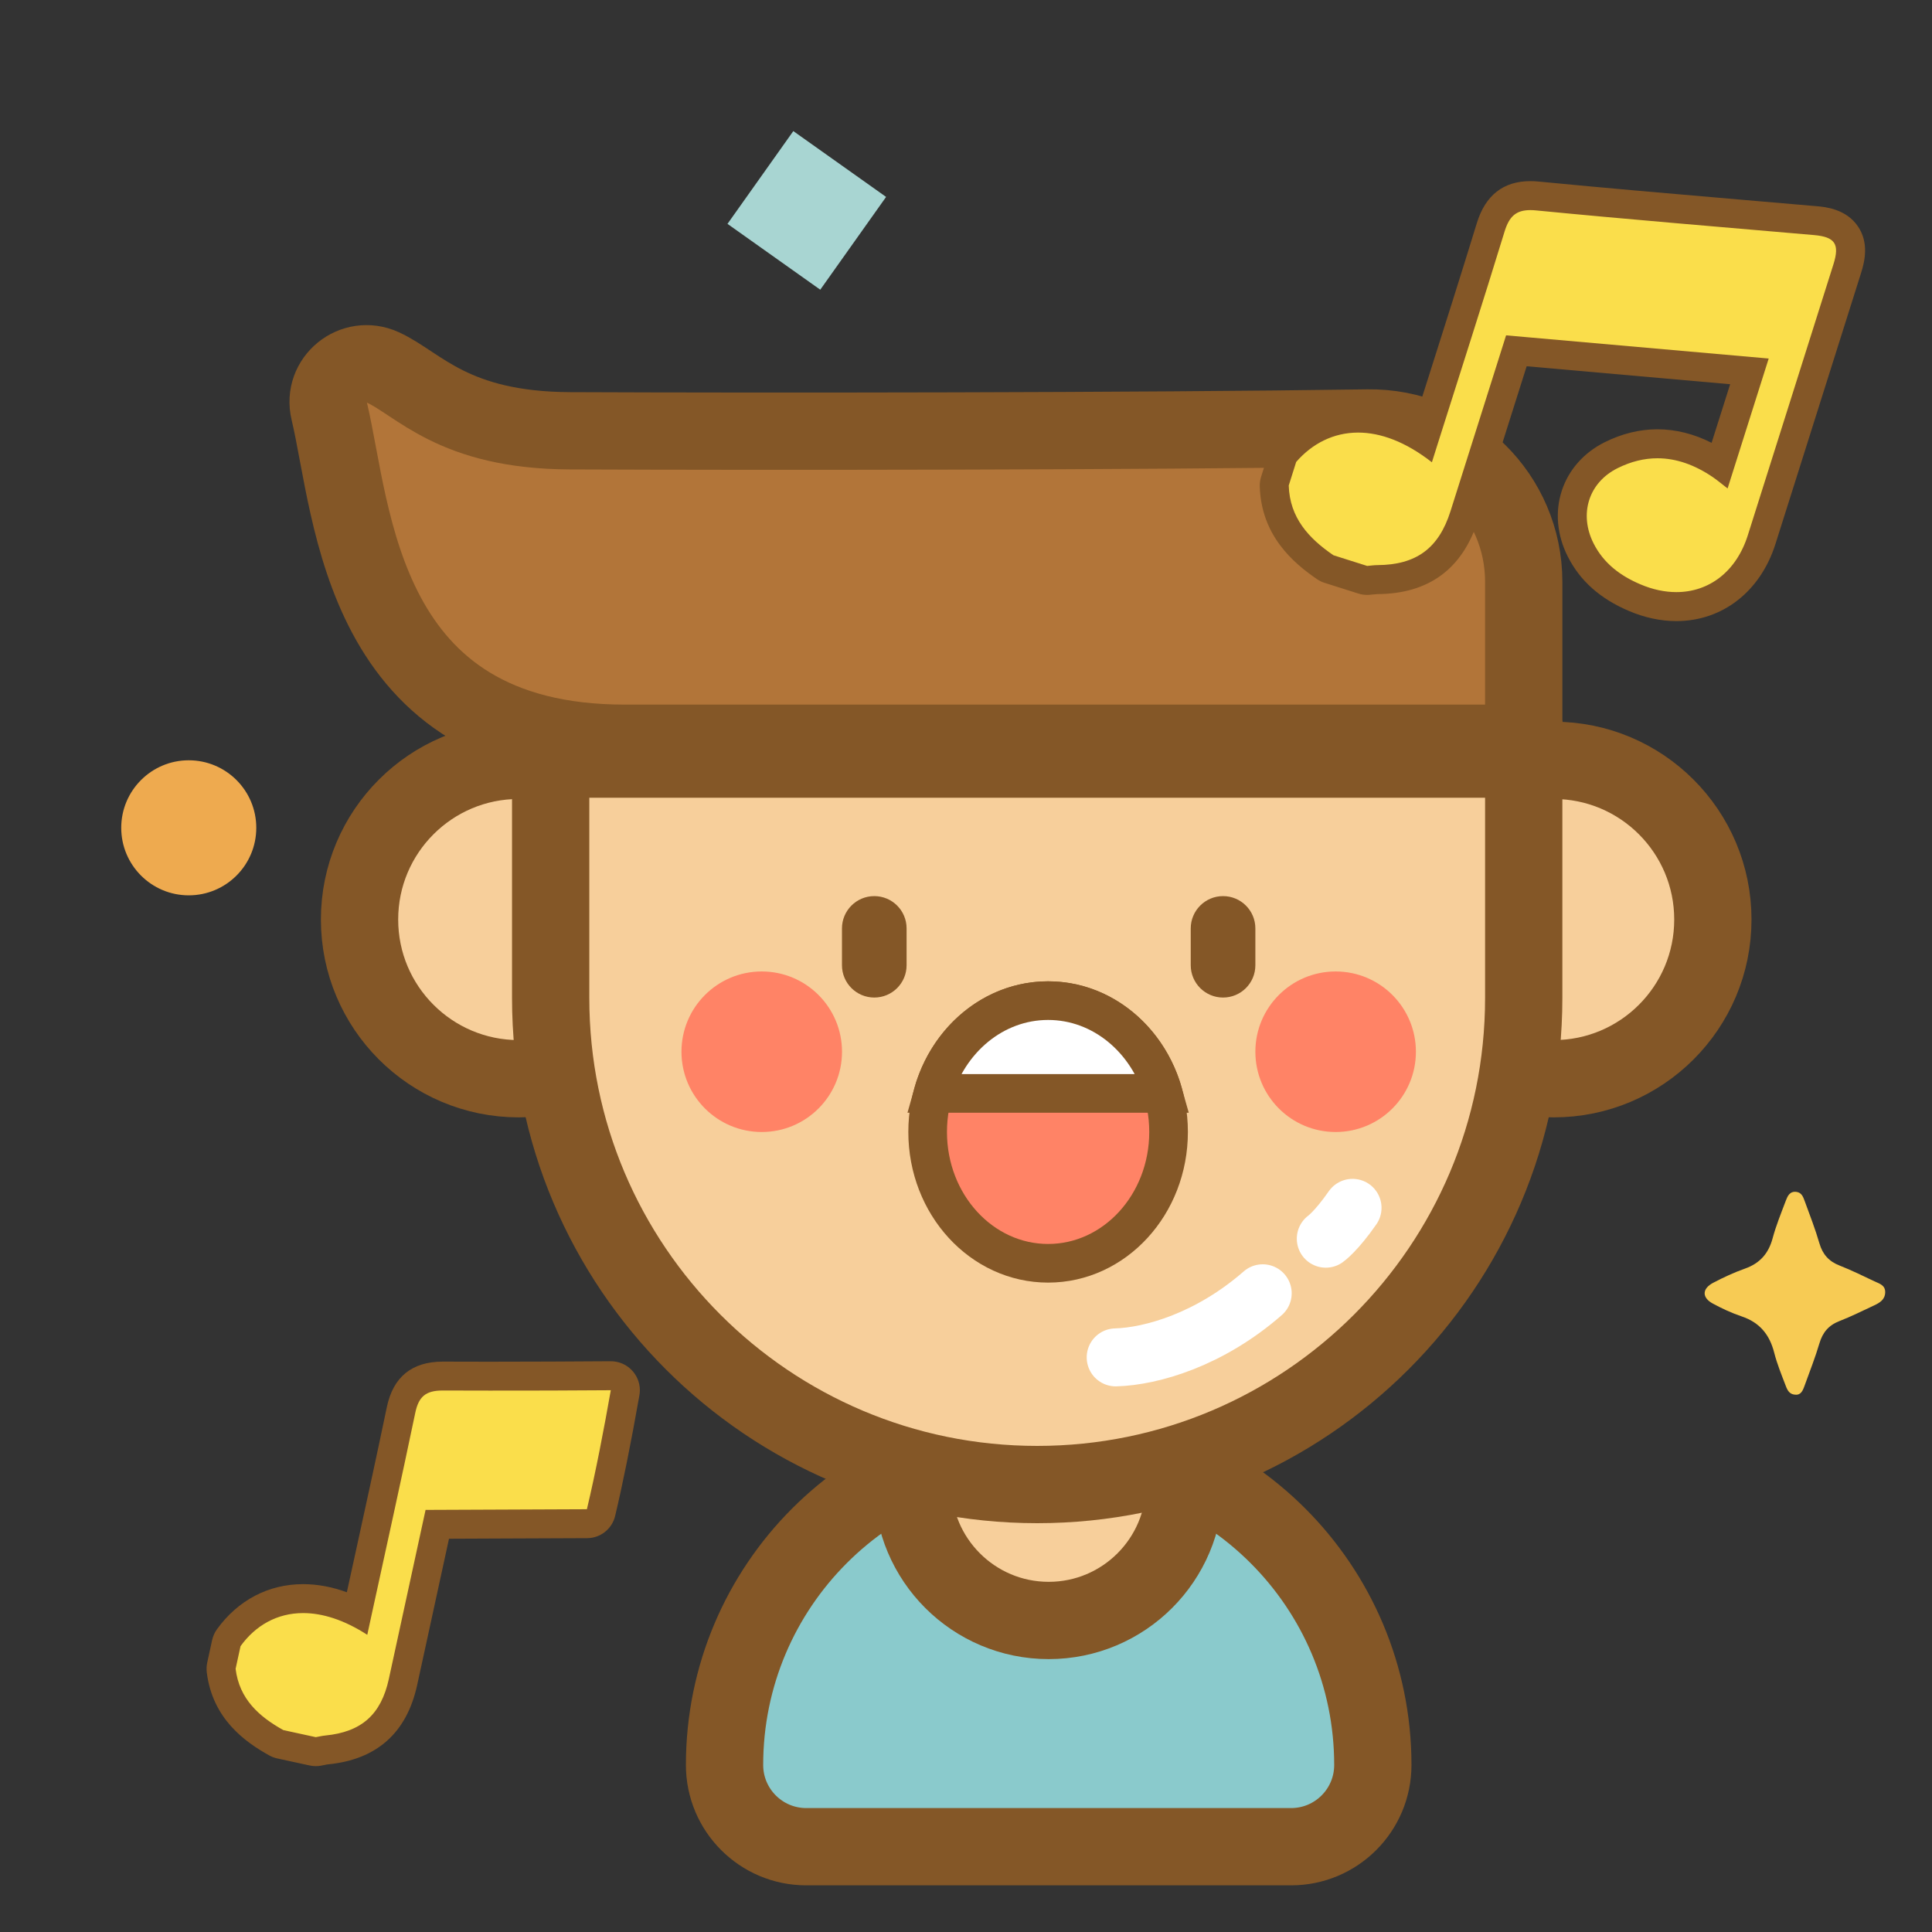
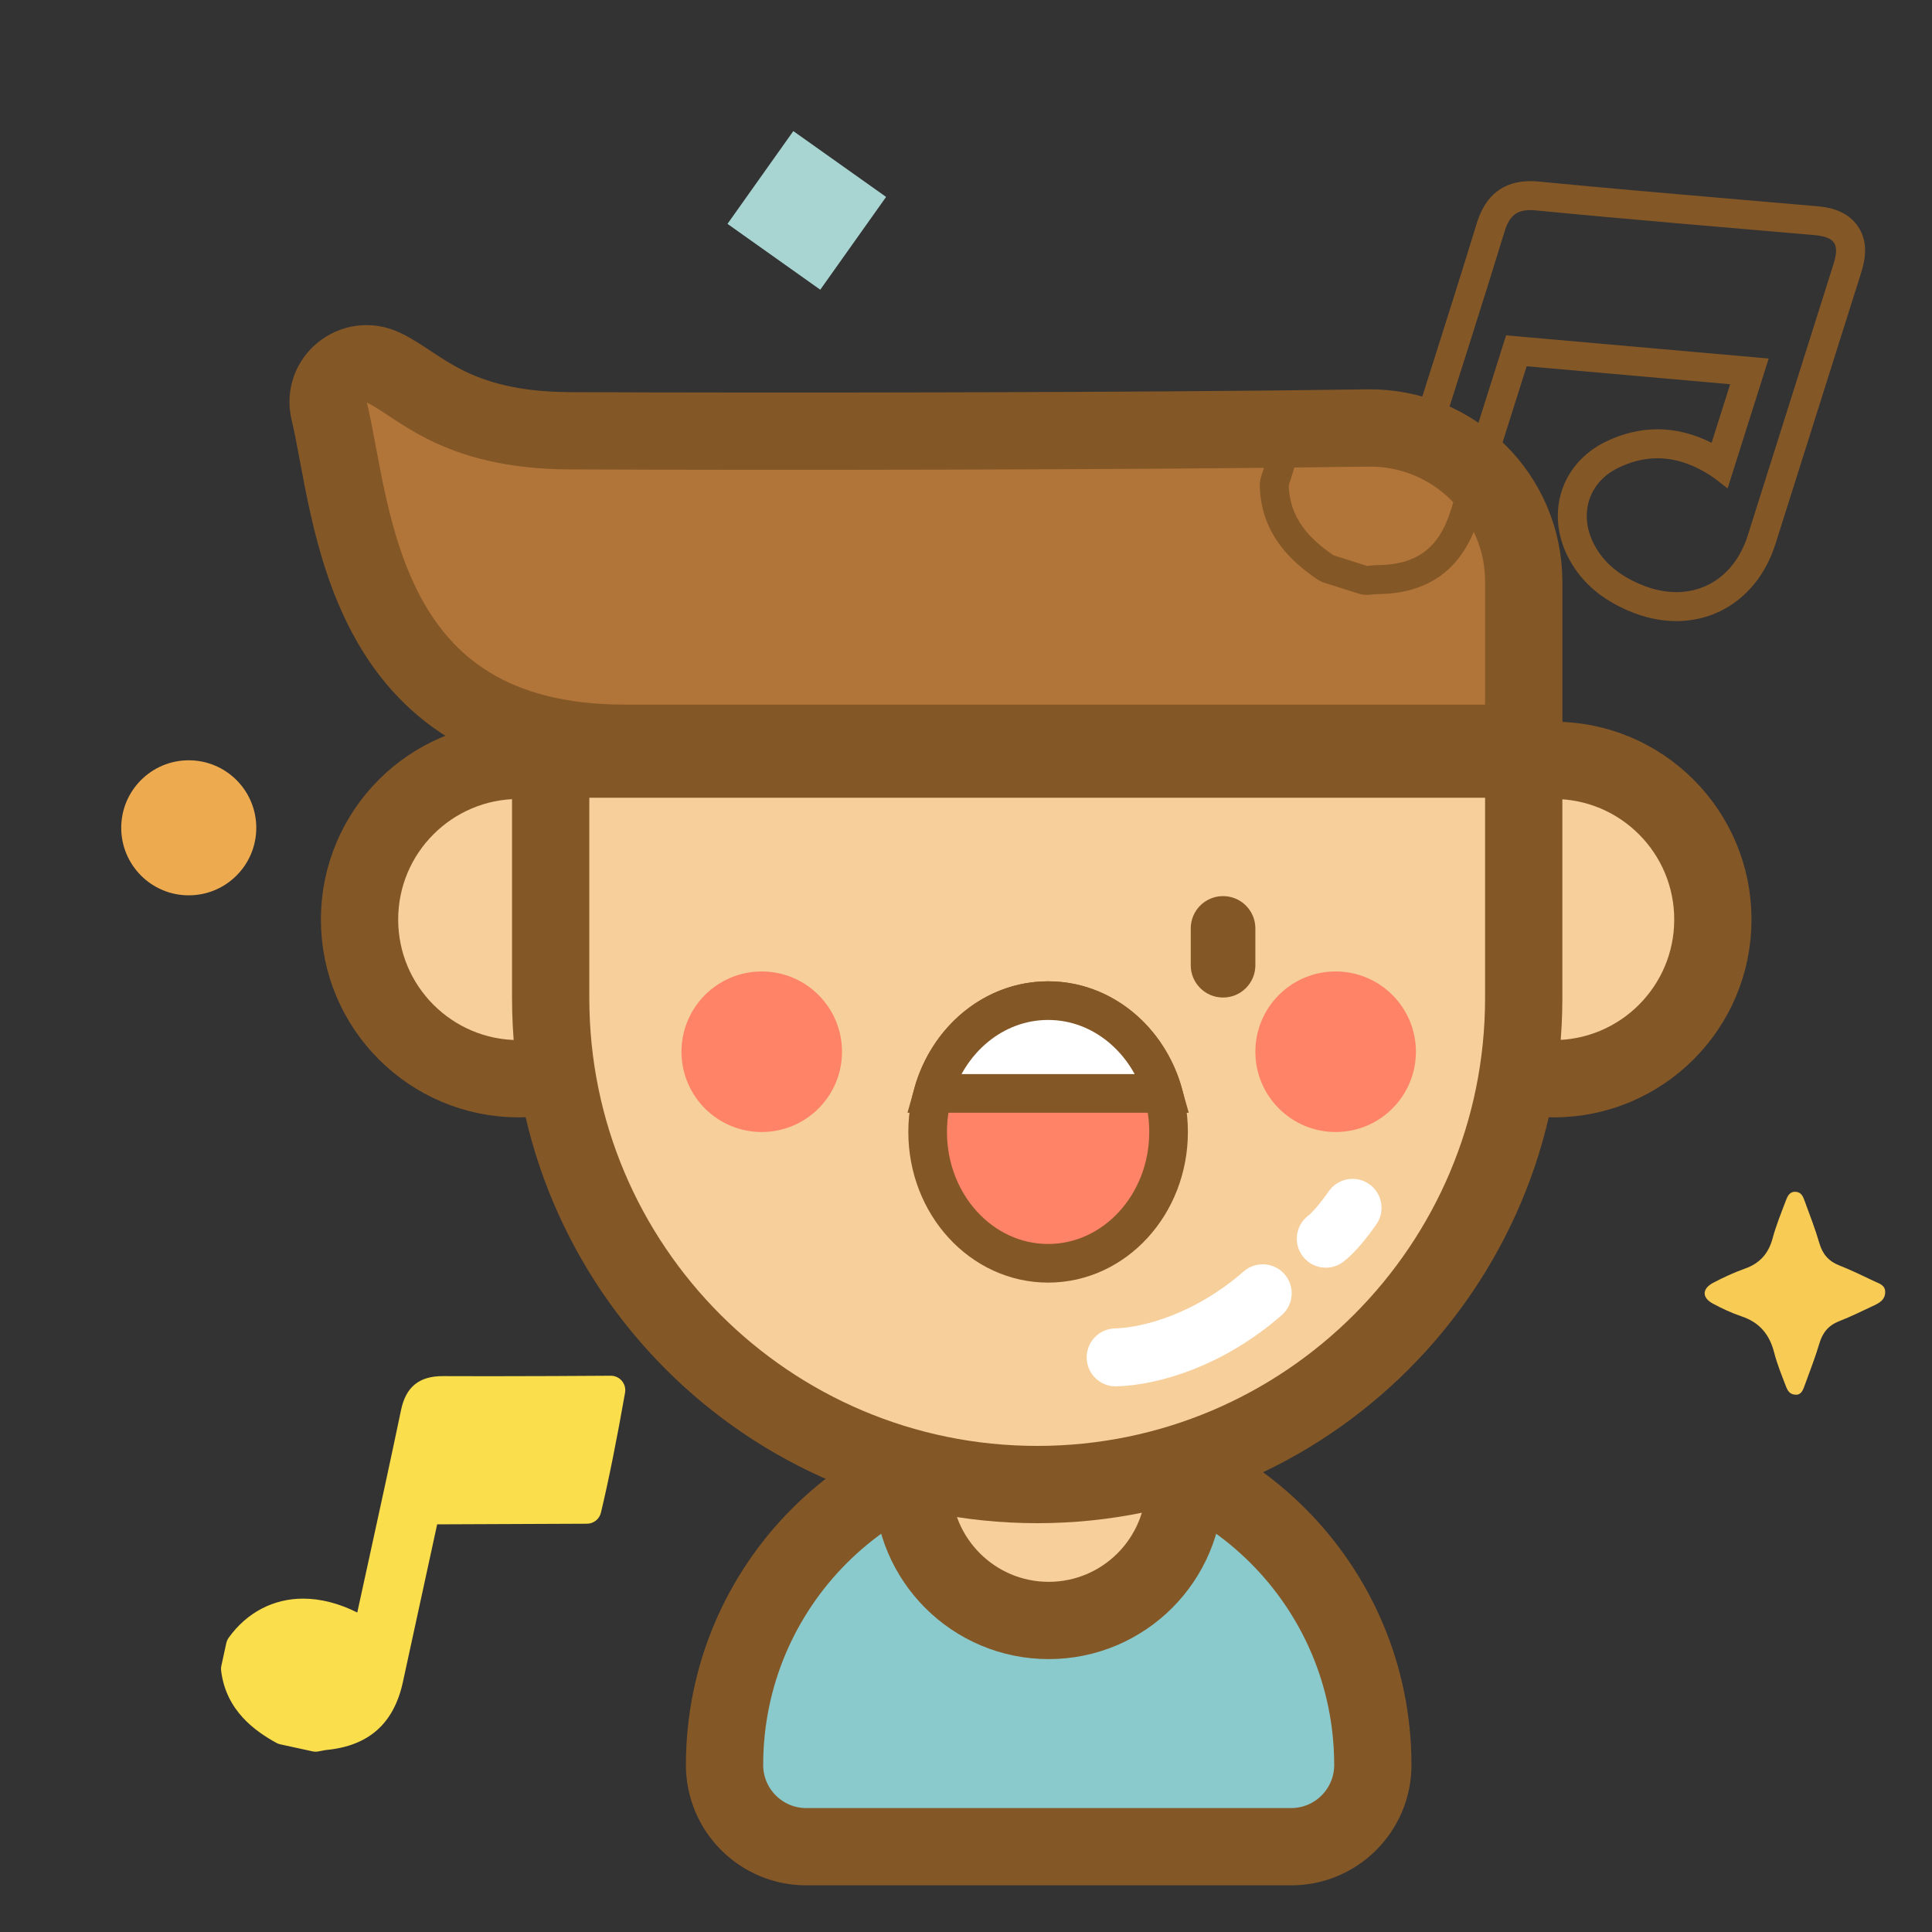
<svg xmlns="http://www.w3.org/2000/svg" version="1.1" id="Layer_1" x="0px" y="0px" viewBox="0 0 400 400" style="enable-background:new 0 0 400 400;" xml:space="preserve">
  <rect x="0" y="0" width="400" height="400" fill="#333333" stroke="none" />
  <style type="text/css">
	.st0{fill:none;stroke:#845727;stroke-width:15.999;stroke-linecap:round;stroke-linejoin:round;stroke-miterlimit:10;}
	.st1{fill:#F3F3F3;}
	.st2{fill:#F3F3F3;stroke:#845727;stroke-width:16;stroke-linecap:round;stroke-miterlimit:10;}
	.st3{fill:#F3F3F3;stroke:#845727;stroke-width:10;stroke-miterlimit:10;}
	.st4{fill:#B27539;stroke:#845727;stroke-width:10;stroke-linecap:round;stroke-linejoin:round;stroke-miterlimit:10;}
	.st5{fill:none;stroke:#845727;stroke-width:11;stroke-miterlimit:10;}
	.st6{fill:#FCAE9F;stroke:#845727;stroke-width:16;stroke-miterlimit:10;}
	.st7{fill:none;stroke:#845727;stroke-width:16;stroke-miterlimit:10;}
	.st8{fill:#845727;}
	.st9{fill:#F7CB54;stroke:#845727;stroke-width:16;stroke-miterlimit:10;}
	.st10{fill:#F7CB54;stroke:#845727;stroke-width:16;stroke-linejoin:round;stroke-miterlimit:10;}
	.st11{fill:#C2B59B;stroke:#845727;stroke-width:16;stroke-linecap:round;stroke-miterlimit:10;}
	.st12{fill:#F7CB54;stroke:#845727;stroke-width:16;stroke-linecap:round;stroke-miterlimit:10;}
	.st13{fill:#8DC63F;stroke:#845727;stroke-width:16;stroke-linecap:round;stroke-miterlimit:10;}
	.st14{fill:#F7CB54;}
	.st15{fill:#EEAA4F;}
	.st16{fill:#A8D5D2;stroke:#845727;stroke-width:16;stroke-miterlimit:10;}
	.st17{fill:#A8D5D2;}
	.st18{fill:#8ACACC;stroke:#845727;stroke-width:16;stroke-miterlimit:10;}
	.st19{fill:#F7CF9B;stroke:#845727;stroke-width:16;stroke-miterlimit:10;}
	.st20{fill:#F3F3F3;stroke:#845727;stroke-width:16;stroke-linejoin:round;stroke-miterlimit:10;}
	.st21{fill:#EEAA4F;stroke:#845727;stroke-width:6;stroke-linejoin:round;stroke-miterlimit:10;}
	.st22{fill:#8ACACC;stroke:#845727;stroke-width:10;stroke-linejoin:round;stroke-miterlimit:10;}
	.st23{fill:#FADE4B;stroke:#845727;stroke-width:16;stroke-linecap:round;stroke-linejoin:round;stroke-miterlimit:10;}
	.st24{fill:none;stroke:#A8D5D2;stroke-width:23;stroke-miterlimit:10;}
	.st25{fill:#8ACACC;}
	.st26{fill:#F7CB54;stroke:#845727;stroke-width:6;stroke-linejoin:round;stroke-miterlimit:10;}
	.st27{fill:#B27539;stroke:#845727;stroke-width:16;stroke-miterlimit:10;}
	.st28{fill:none;stroke:#845727;stroke-width:10;stroke-miterlimit:10;}
	.st29{fill:none;stroke:#FFFFFF;stroke-width:12;stroke-linecap:round;stroke-miterlimit:10;}
	.st30{fill:none;stroke:#845727;stroke-width:8;stroke-linecap:round;stroke-miterlimit:10;}
	.st31{fill:#FADE4B;}
	.st32{fill:#FADE4B;stroke:#845727;stroke-width:6;stroke-linecap:round;stroke-linejoin:round;stroke-miterlimit:10;}
	.st33{fill:#FADE4B;stroke:#845727;stroke-width:16;stroke-miterlimit:10;}
	.st34{fill:#8ACACC;stroke:#845727;stroke-width:6;stroke-linecap:round;stroke-linejoin:round;stroke-miterlimit:10;}
	.st35{fill:#A8D5D2;stroke:#845727;stroke-width:16;stroke-linejoin:round;stroke-miterlimit:10;}
	.st36{fill:#8ACACC;stroke:#845727;stroke-width:16;stroke-linejoin:round;stroke-miterlimit:10;}
	.st37{fill:#FF8366;stroke:#845727;stroke-width:10;stroke-miterlimit:10;}
	.st38{fill:#FF8366;stroke:#845727;stroke-width:10;stroke-linejoin:round;stroke-miterlimit:10;}
	.st39{fill:#F25536;stroke:#845727;stroke-width:10;stroke-miterlimit:10;}
	.st40{fill:#F7CF9B;stroke:#845727;stroke-width:10;stroke-miterlimit:10;}
	.st41{fill:none;stroke:#845727;stroke-width:10;stroke-linecap:round;stroke-linejoin:round;stroke-miterlimit:10;}
	.st42{fill:#EEAA4F;stroke:#845727;stroke-width:10;stroke-miterlimit:10;}
	.st43{fill:#FF8366;stroke:#845727;stroke-width:16;stroke-miterlimit:10;}
	.st44{fill:#F7CB54;stroke:#F3F3F3;stroke-width:2;stroke-miterlimit:10;}
	.st45{fill:#8ACACC;stroke:#F3F3F3;stroke-width:2;stroke-miterlimit:10;}
	.st46{fill:#F7CF9B;stroke:#F3F3F3;stroke-width:2;stroke-miterlimit:10;}
	.st47{fill:#FADE4B;stroke:#845727;stroke-width:8;stroke-linejoin:round;stroke-miterlimit:10;}
	.st48{fill:#FF8366;}
	.st49{fill:#FF8366;stroke:#845727;stroke-width:8;stroke-miterlimit:10;}
	.st50{fill:#FFFFFF;stroke:#845727;stroke-width:8;stroke-miterlimit:10;}
	.st51{fill:#231F20;stroke:#845727;stroke-width:10;stroke-miterlimit:10;}
	.st52{opacity:0.8;fill:#FF442C;}
	.st53{opacity:0.8;fill:#8ACACC;}
	.st54{fill:#262626;}
	.st55{fill:#F7CF9B;}
	.st56{fill:#F3F3F3;stroke:#845727;stroke-width:16;stroke-miterlimit:10;}
	.st57{fill:#F7CB54;stroke:#845727;stroke-width:10;stroke-linecap:round;stroke-miterlimit:10;}
	.st58{fill:#CF9F43;}
	.st59{fill:none;stroke:#414042;stroke-width:8;stroke-miterlimit:10;}
	.st60{fill:#8DC63F;stroke:#845727;stroke-width:10;stroke-linecap:round;stroke-miterlimit:10;}
	.st61{fill:#75CCCD;stroke:#845727;stroke-width:15.999;stroke-linecap:round;stroke-linejoin:round;stroke-miterlimit:10;}
	.st62{fill:#F7CB54;stroke:#845727;stroke-width:16;stroke-linecap:round;stroke-linejoin:round;stroke-miterlimit:10;}
	.st63{fill:#F7CB54;stroke:#845727;stroke-width:10;stroke-linecap:round;stroke-linejoin:round;stroke-miterlimit:10;}
	.st64{fill:#F3F3F3;stroke:#845727;stroke-width:16;stroke-linecap:round;stroke-linejoin:round;stroke-miterlimit:10;}
	.st65{fill:#F3F3F3;stroke:#845727;stroke-width:10;stroke-linecap:round;stroke-linejoin:round;stroke-miterlimit:10;}
	.st66{fill:#75CCCD;stroke:#845727;stroke-width:16;stroke-linecap:round;stroke-linejoin:round;stroke-miterlimit:10;}
	.st67{fill:#FF8366;stroke:#845727;stroke-width:16;stroke-linecap:round;stroke-linejoin:round;stroke-miterlimit:10;}
	.st68{fill:none;stroke:#845727;stroke-width:16;stroke-linecap:round;stroke-linejoin:round;stroke-miterlimit:10;}
	.st69{fill:#75CCCD;stroke:#845727;stroke-width:10;stroke-linecap:round;stroke-linejoin:round;stroke-miterlimit:10;}
	.st70{fill:#FF8366;stroke:#845727;stroke-width:10;stroke-linecap:round;stroke-linejoin:round;stroke-miterlimit:10;}
	.st71{fill:#FAA736;stroke:#845727;stroke-width:15.999;stroke-linecap:round;stroke-linejoin:round;stroke-miterlimit:10;}
	.st72{fill:#8ACACC;stroke:#845727;stroke-width:15.999;stroke-miterlimit:10;}
	.st73{fill:#F7CB54;stroke:#845727;stroke-width:7;stroke-linecap:round;stroke-linejoin:round;stroke-miterlimit:10;}
	.st74{fill:none;stroke:#FFFFFF;stroke-width:10;stroke-linecap:round;stroke-miterlimit:10;}
	.st75{fill:#F7CB54;stroke:#845727;stroke-width:10;stroke-miterlimit:10;}
	.st76{fill:#FF8366;stroke:#8C5519;stroke-width:10.001;stroke-linecap:round;stroke-linejoin:round;stroke-miterlimit:10;}
	.st77{fill:none;stroke:#845727;stroke-width:10;stroke-linecap:round;stroke-miterlimit:10;}
	.st78{fill:#FCAE9F;}
	.st79{fill:#FF8366;stroke:#8C5519;stroke-width:10;stroke-linecap:round;stroke-linejoin:round;stroke-miterlimit:10;}
	.st80{fill:#FAA736;}
	.st81{fill:#A8D5D2;stroke:#845727;stroke-width:7;stroke-linecap:round;stroke-linejoin:round;stroke-miterlimit:10;}
	.st82{fill:#FADE4B;stroke:#845727;stroke-width:10;stroke-linejoin:round;stroke-miterlimit:10;}
	.st83{fill:#8ACACC;stroke:#845727;stroke-width:16;stroke-linecap:round;stroke-linejoin:round;stroke-miterlimit:10;}
	.st84{fill:#F3F3F3;stroke:#845727;stroke-width:10;stroke-linejoin:round;stroke-miterlimit:10;}
	.st85{fill:#FAA736;stroke:#845727;stroke-width:10;stroke-miterlimit:10;}
	.st86{fill:#FAA736;stroke:#845727;stroke-width:10;stroke-linecap:round;stroke-miterlimit:10;}
	.st87{fill:#FCAE9F;stroke:#845727;stroke-width:16;stroke-linecap:round;stroke-miterlimit:10;}
	.st88{fill:#FAA736;stroke:#845727;stroke-width:10;stroke-linecap:round;stroke-linejoin:round;stroke-miterlimit:10;}
	.st89{fill:#F7CB54;stroke:#845727;stroke-width:10;stroke-linejoin:round;stroke-miterlimit:10;}
	.st90{fill:none;stroke:#845727;stroke-width:10;stroke-linejoin:round;stroke-miterlimit:10;}
	.st91{fill:#F7CB54;stroke:#845727;stroke-width:10.001;stroke-linejoin:round;stroke-miterlimit:10;}
	.st92{fill:none;stroke:#F7CB54;stroke-width:10;stroke-linecap:round;stroke-linejoin:round;stroke-miterlimit:10;}
	.st93{fill:#FCAE9F;stroke:#845727;stroke-width:10;stroke-linecap:round;stroke-miterlimit:10;}
	.st94{fill:#FF8366;stroke:#8C5519;stroke-width:16;stroke-linecap:round;stroke-linejoin:round;stroke-miterlimit:10;}
	.st95{fill:#F3F3F3;stroke:#845727;stroke-width:11;stroke-linecap:round;stroke-miterlimit:10;}
	.st96{fill:#B27539;stroke:#845727;stroke-width:10;stroke-miterlimit:10;}
	.st97{fill:#FADE4B;stroke:#845727;stroke-width:16;stroke-linejoin:round;stroke-miterlimit:10;}
	.st98{fill:#F3F3F3;stroke:#845727;stroke-width:15.999;stroke-linejoin:round;stroke-miterlimit:10;}
	.st99{fill:none;stroke:#845727;stroke-width:15.999;stroke-linecap:round;stroke-miterlimit:10;}
	.st100{fill:#8ACACC;stroke:#845727;stroke-width:10;stroke-miterlimit:10;}
	.st101{fill:#75CCCD;stroke:#845727;stroke-width:10;stroke-miterlimit:10;}
	.st102{fill:#F7CB54;stroke:#845727;stroke-width:7;stroke-linejoin:round;stroke-miterlimit:10;}
	.st103{fill:#F7CB54;stroke:#845727;stroke-width:8;stroke-linejoin:round;stroke-miterlimit:10;}
	.st104{fill:none;stroke:#845727;stroke-width:16;stroke-linejoin:round;stroke-miterlimit:10;}
	.st105{fill:#F7CF9B;stroke:#845727;stroke-width:7;stroke-miterlimit:10;}
	.st106{fill:#F7CB54;stroke:#845727;stroke-width:7;stroke-miterlimit:10;}
	.st107{fill:#8ACACC;stroke:#845727;stroke-width:7;stroke-miterlimit:10;}
	.st108{fill:#FF8366;stroke:#8C5519;stroke-width:7;stroke-linecap:round;stroke-linejoin:round;stroke-miterlimit:10;}
	.st109{fill:#75CCCD;stroke:#845727;stroke-width:16;stroke-miterlimit:10;}
	.st110{fill:#F7CF9B;stroke:#845727;stroke-width:15.999;stroke-miterlimit:10;}
	.st111{fill:#F7CF9B;stroke:#845727;stroke-width:11;stroke-miterlimit:10;}
	.st112{fill:#8ACACC;stroke:#845727;stroke-width:10;stroke-linecap:round;stroke-linejoin:round;stroke-miterlimit:10;}
	.st113{fill:#FAA736;stroke:#845727;stroke-width:16;stroke-linecap:round;stroke-linejoin:round;stroke-miterlimit:10;}
	.st114{fill:#FCAE9F;stroke:#845727;stroke-width:15.999;stroke-miterlimit:10;}
	.st115{fill:none;stroke:#845727;stroke-width:16;stroke-linecap:round;stroke-miterlimit:10;}
	.st116{fill:#F7CF9B;stroke:#845727;stroke-width:16;stroke-linecap:round;stroke-miterlimit:10;}
	.st117{fill:#F7CF9B;stroke:#845727;stroke-width:16;stroke-linecap:round;stroke-linejoin:round;stroke-miterlimit:10;}
	.st118{fill:#F7CF9B;stroke:#845727;stroke-width:10;stroke-linecap:round;stroke-miterlimit:10;}
	.st119{fill:#F7CF9B;stroke:#845727;stroke-width:10;stroke-linecap:round;stroke-linejoin:round;stroke-miterlimit:10;}
	.st120{fill:#FAA736;stroke:#845727;stroke-width:16;stroke-miterlimit:10;}
	.st121{fill:#FAA736;stroke:#845727;stroke-width:16;stroke-linecap:round;stroke-miterlimit:10;}
	.st122{fill:none;stroke:#FFFFFF;stroke-width:10.001;stroke-linecap:round;stroke-miterlimit:10;}
	.st123{fill:#8DC63F;stroke:#845727;stroke-width:16;stroke-linecap:round;stroke-linejoin:round;stroke-miterlimit:10;}
	.st124{fill:#FF8366;stroke:#8C5519;stroke-width:15.999;stroke-linecap:round;stroke-linejoin:round;stroke-miterlimit:10;}
	.st125{fill:#F7CB54;stroke:#845727;stroke-width:11;stroke-linejoin:round;stroke-miterlimit:10;}
	.st126{fill:#8DC63F;stroke:#845727;stroke-width:11;stroke-miterlimit:10;}
	.st127{fill:#EEAA4F;stroke:#845727;stroke-width:11;stroke-linejoin:round;stroke-miterlimit:10;}
	.st128{fill:#FCAE9F;stroke:#845727;stroke-width:10.001;stroke-miterlimit:10;}
	.st129{fill:#75CCCD;stroke:#845727;stroke-width:10.001;stroke-linecap:round;stroke-linejoin:round;stroke-miterlimit:10;}
	.st130{fill:#F3F3F3;stroke:#845727;stroke-width:10.001;stroke-linecap:round;stroke-linejoin:round;stroke-miterlimit:10;}
</style>
  <path class="st14" d="M372.11,288.75c-1.65,0.11-2.05-0.94-2.41-1.88c-0.86-2.25-1.78-4.49-2.37-6.81  c-0.95-3.74-3.01-6.26-6.73-7.51c-2.05-0.69-4.05-1.62-5.96-2.65c-2.3-1.23-2.28-3.08,0.05-4.31c2.13-1.12,4.33-2.14,6.59-2.94  c3.09-1.1,4.87-3.12,5.72-6.27c0.71-2.65,1.76-5.21,2.73-7.78c0.36-0.95,0.8-1.98,2.15-1.84c1.13,0.12,1.45,1.06,1.76,1.9  c1.06,2.9,2.19,5.79,3.05,8.76c0.67,2.29,1.96,3.74,4.18,4.6c2.45,0.96,4.82,2.13,7.2,3.26c1,0.47,2.26,0.77,2.24,2.27  c-0.03,1.52-1.12,2.17-2.29,2.72c-2.39,1.11-4.75,2.3-7.2,3.25c-2.24,0.87-3.47,2.36-4.14,4.64c-0.84,2.85-1.94,5.63-2.95,8.43  C373.37,287.56,373.07,288.59,372.11,288.75z" />
  <circle class="st15" cx="39.08" cy="171.39" r="13.98" />
  <path class="st18" d="M217.12,298.31L217.12,298.31c37.07,0,67.11,30.05,67.11,67.11v0c0,9.35-7.58,16.92-16.92,16.92H166.93  c-9.35,0-16.92-7.58-16.92-16.92v0C150.01,328.36,180.05,298.31,217.12,298.31z" />
  <circle class="st19" cx="107.4" cy="190.38" r="32.96" />
  <circle class="st19" cx="321.67" cy="190.38" r="32.96" />
  <circle class="st19" cx="217.12" cy="307.36" r="28.14" />
  <path class="st19" d="M214.74,307.36L214.74,307.36c-55.63,0-100.73-45.1-100.73-100.73v-49.47h201.46v49.47  C315.47,262.27,270.37,307.36,214.74,307.36z" />
  <path class="st29" d="M230.99,281.03c7.48-0.21,19.49-3.7,30.44-13.27" />
  <path class="st29" d="M274.49,256.46c0,0,2.15-1.51,5.54-6.39" />
  <path class="st8" d="M253.22,206.53c-3.69,0-6.69-2.99-6.69-6.69v-7.62c0-3.69,2.99-6.69,6.69-6.69s6.69,2.99,6.69,6.69v7.62  C259.91,203.54,256.92,206.53,253.22,206.53z" />
-   <path class="st8" d="M181.01,206.53c-3.69,0-6.69-2.99-6.69-6.69v-7.62c0-3.69,2.99-6.69,6.69-6.69s6.69,2.99,6.69,6.69v7.62  C187.7,203.54,184.71,206.53,181.01,206.53z" />
  <circle class="st48" cx="157.71" cy="217.75" r="16.62" />
  <circle class="st48" cx="276.53" cy="217.75" r="16.62" />
  <rect x="155.19" y="31.73" transform="matrix(0.816 0.579 -0.579 0.816 55.984 -88.606)" class="st17" width="23.54" height="23.54" />
  <path class="st27" d="M117.99,89.19c-24.22-0.1-31.27-9.73-38.76-13.14c-6.05-2.75-12.61,2.58-11.07,9.04  c5.02,21.08,6.27,68.79,61.15,68.79c64.07,0,186.16,0,186.16,0v-33.44c0-17.76-14.53-32.09-32.29-31.83  C234.57,89.32,158.08,89.36,117.99,89.19z" />
  <ellipse class="st49" cx="217" cy="234.36" rx="24.94" ry="27.19" />
  <path class="st50" d="M240.84,226.38c-3.13-11.12-12.62-19.21-23.84-19.21s-20.72,8.09-23.84,19.21H240.84z" />
  <g>
    <path class="st31" d="M65.36,362.67c-0.21,0-0.43-0.02-0.64-0.07l-6.71-1.46c-0.29-0.06-0.56-0.17-0.82-0.31   c-4.41-2.45-10.4-6.66-11.41-14.94c-0.04-0.33-0.03-0.67,0.05-1l1.02-4.7c0.09-0.4,0.26-0.78,0.5-1.12   c3.76-5.22,9.23-8.09,15.4-8.09c3.62,0,7.38,0.96,11.22,2.87c0.8-3.68,1.6-7.35,2.41-11.03c2.21-10.12,4.5-20.58,6.65-30.88   c1-4.8,3.74-7.03,8.63-7.03c3.31,0.02,6.53,0.02,9.75,0.02c8.52,0,17.04-0.05,25.03-0.1c0.01,0,0.01,0,0.02,0   c0.88,0,1.72,0.39,2.29,1.06c0.57,0.68,0.82,1.58,0.66,2.46c-1.75,9.94-3.43,18.29-4.99,24.82c-0.32,1.35-1.52,2.3-2.91,2.3   l-31,0.13c0,0-6.52,29.99-7.1,32.67c-1.88,8.59-7.05,13.18-15.8,14.04c-0.3,0.03-0.66,0.1-1.04,0.18   c-0.23,0.05-0.46,0.09-0.69,0.13C65.72,362.65,65.54,362.67,65.36,362.67z" />
-     <path class="st8" d="M126.46,287.83L126.46,287.83 M126.46,287.83c-1.37,7.79-3.13,16.99-4.95,24.64   c-11.1,0.05-22.2,0.09-33.4,0.14c-1.79,8.24-3.54,16.27-5.28,24.3c-0.78,3.57-1.55,7.15-2.33,10.72   c-1.61,7.37-5.67,10.96-13.16,11.69c-0.66,0.06-1.31,0.23-1.96,0.34c-2.24-0.49-4.47-0.97-6.71-1.46   c-5.1-2.83-9.13-6.48-9.89-12.69c0.34-1.56,0.68-3.13,1.02-4.69c3.07-4.26,7.54-6.85,12.96-6.85c3.97,0,8.45,1.38,13.28,4.5   c0.29-1.34,0.55-2.52,0.8-3.69c3.06-14.08,6.19-28.14,9.13-42.24c0.7-3.36,2.13-4.65,5.69-4.65c0.03,0,0.05,0,0.08,0   c3.22,0.02,6.44,0.02,9.66,0.02C109.75,287.93,118.1,287.88,126.46,287.83 M126.46,281.83c-0.01,0-0.03,0-0.04,0   c-7.98,0.05-16.49,0.1-25.02,0.1c-3.21,0-6.42-0.01-9.63-0.02l-0.11,0c-6.37,0-10.27,3.17-11.57,9.42   c-2.14,10.28-4.43,20.74-6.64,30.84c-0.55,2.5-1.09,5-1.64,7.49c-3.07-1.12-6.1-1.68-9.06-1.68c-7.16,0-13.49,3.32-17.83,9.34   c-0.48,0.67-0.82,1.43-1,2.23l-1.02,4.69c-0.14,0.66-0.17,1.34-0.09,2c1.18,9.64,7.95,14.43,12.93,17.2   c0.51,0.28,1.06,0.49,1.64,0.62l3.36,0.73l3.36,0.73c0.42,0.09,0.85,0.14,1.27,0.14c0.35,0,0.71-0.03,1.06-0.09   c0.25-0.04,0.5-0.09,0.75-0.15c0.28-0.06,0.59-0.12,0.74-0.13c10.07-0.99,16.27-6.5,18.44-16.38c0.54-2.47,1.08-4.95,1.62-7.43   l0.72-3.31l2.86-13.15l1.4-6.44l11.45-0.05l17.14-0.07c2.77-0.01,5.17-1.91,5.81-4.61c1.56-6.54,3.24-14.88,4.99-24.79   c0.08-0.4,0.13-0.82,0.13-1.25C132.46,284.51,129.78,281.83,126.46,281.83L126.46,281.83   C126.46,281.83,126.46,281.83,126.46,281.83L126.46,281.83z M126.46,293.83L126.46,293.83L126.46,293.83L126.46,293.83z" />
  </g>
  <g>
-     <path class="st31" d="M347.06,125.6c-2.83,0-5.72-0.62-8.61-1.84c-5.32-2.26-8.99-5.49-11.2-9.89c-1.87-3.71-2.24-7.74-1.04-11.36   c1.17-3.52,3.77-6.44,7.32-8.23c3.15-1.58,6.39-2.38,9.62-2.38c4.34,0,8.7,1.44,12.95,4.29l6.1-19.28l-48.25-4.26l-8.42,26.64   c-0.79,2.5-1.58,5-2.38,7.5c-2.81,8.84-8.69,13.17-17.96,13.22c-0.33,0-0.73,0.04-1.14,0.09c-0.25,0.03-0.49,0.05-0.73,0.07   c-0.09,0.01-0.17,0.01-0.26,0.01c-0.31,0-0.61-0.05-0.91-0.14l-6.98-2.21c-0.28-0.09-0.54-0.22-0.79-0.38   c-4.41-3.01-10.3-8.03-10.56-16.83c-0.01-0.34,0.04-0.67,0.14-0.99l1.54-4.88c0.12-0.39,0.33-0.76,0.6-1.07   c4.05-4.65,9.26-7.1,15.07-7.1c4.49,0,9.07,1.46,13.67,4.34c1.23-3.9,2.47-7.79,3.71-11.69c3.35-10.53,6.81-21.43,10.1-32.17   c0.86-2.81,2.65-6.55,8.21-6.55c0.49,0,0.99,0.03,1.54,0.08c13.73,1.34,27.71,2.54,41.24,3.7c5.41,0.46,10.82,0.93,16.22,1.4   c2.18,0.19,4.87,0.69,6.35,2.91c1.48,2.22,0.92,4.89,0.26,6.98c-4.53,14.37-9.08,28.75-13.62,43.12l-4.12,13.03   C362.01,120.28,355.24,125.6,347.06,125.6z" />
    <path class="st8" d="M316.85,43.5c0.39,0,0.8,0.02,1.25,0.07c19.15,1.87,38.33,3.43,57.49,5.1c4.32,0.38,5.32,1.85,4.02,6   c-5.9,18.72-11.83,37.43-17.74,56.14c-2.38,7.53-8.02,11.78-14.8,11.78c-2.37,0-4.88-0.52-7.44-1.61c-4.15-1.76-7.62-4.35-9.7-8.48   c-3.03-6.02-1.08-12.54,4.95-15.56c2.8-1.4,5.56-2.06,8.27-2.06c3.92,0,7.74,1.38,11.42,3.87c0.99,0.67,1.91,1.46,3.11,2.38   c2.84-8.97,5.6-17.71,8.51-26.9c-18.12-1.6-36.12-3.19-54.37-4.8c-2.71,8.57-5.35,16.93-7.99,25.28   c-1.18,3.72-2.35,7.44-3.53,11.16c-2.44,7.67-7.09,11.08-15.12,11.13c-0.71,0-1.41,0.11-2.12,0.17c-2.33-0.74-4.65-1.47-6.98-2.21   c-5.13-3.5-9.06-7.78-9.26-14.44c0.51-1.63,1.03-3.26,1.54-4.88c3.33-3.82,7.73-6.07,12.81-6.08c4.64,0,9.83,1.88,15.29,6.15   c0.44-1.4,0.83-2.62,1.21-3.84c4.63-14.64,9.34-29.27,13.84-43.95C312.47,44.81,313.87,43.5,316.85,43.5 M316.85,37.5   c-5.59,0-9.31,2.92-11.08,8.67c-3.29,10.71-6.74,21.59-10.08,32.1c-0.87,2.74-1.74,5.48-2.61,8.22c-3.97-1.95-7.96-2.93-11.91-2.93   c-6.61,0-12.76,2.89-17.33,8.13c-0.54,0.62-0.95,1.35-1.2,2.13l-0.93,2.95l-0.61,1.94c-0.2,0.64-0.3,1.31-0.28,1.99   c0.3,10.17,6.92,15.84,11.87,19.22c0.48,0.33,1.01,0.59,1.57,0.76l6.98,2.21c0.59,0.19,1.2,0.28,1.81,0.28   c0.17,0,0.34-0.01,0.51-0.02c0.27-0.02,0.53-0.05,0.8-0.08c0.33-0.03,0.66-0.07,0.84-0.07c10.6-0.06,17.6-5.21,20.81-15.31   c0.81-2.56,1.62-5.11,2.43-7.67l1.1-3.5l6.54-20.69l42.13,3.72l-3.84,12.13c-3.68-1.86-7.45-2.8-11.22-2.8   c-3.7,0-7.39,0.91-10.96,2.7c-4.27,2.14-7.41,5.68-8.82,9.97c-1.45,4.38-1.02,9.23,1.21,13.65c2.55,5.06,6.71,8.76,12.71,11.31   c3.26,1.38,6.55,2.08,9.78,2.08c9.54,0,17.4-6.12,20.52-15.97l4.14-13.09c4.54-14.35,9.08-28.7,13.6-43.06   c0.79-2.51,1.59-6.23-0.63-9.55c-2.47-3.7-6.91-4.09-8.58-4.23c-5.42-0.47-10.84-0.94-16.26-1.4c-13.51-1.16-27.47-2.36-41.17-3.69   C318.03,37.53,317.43,37.5,316.85,37.5L316.85,37.5z" />
  </g>
</svg>